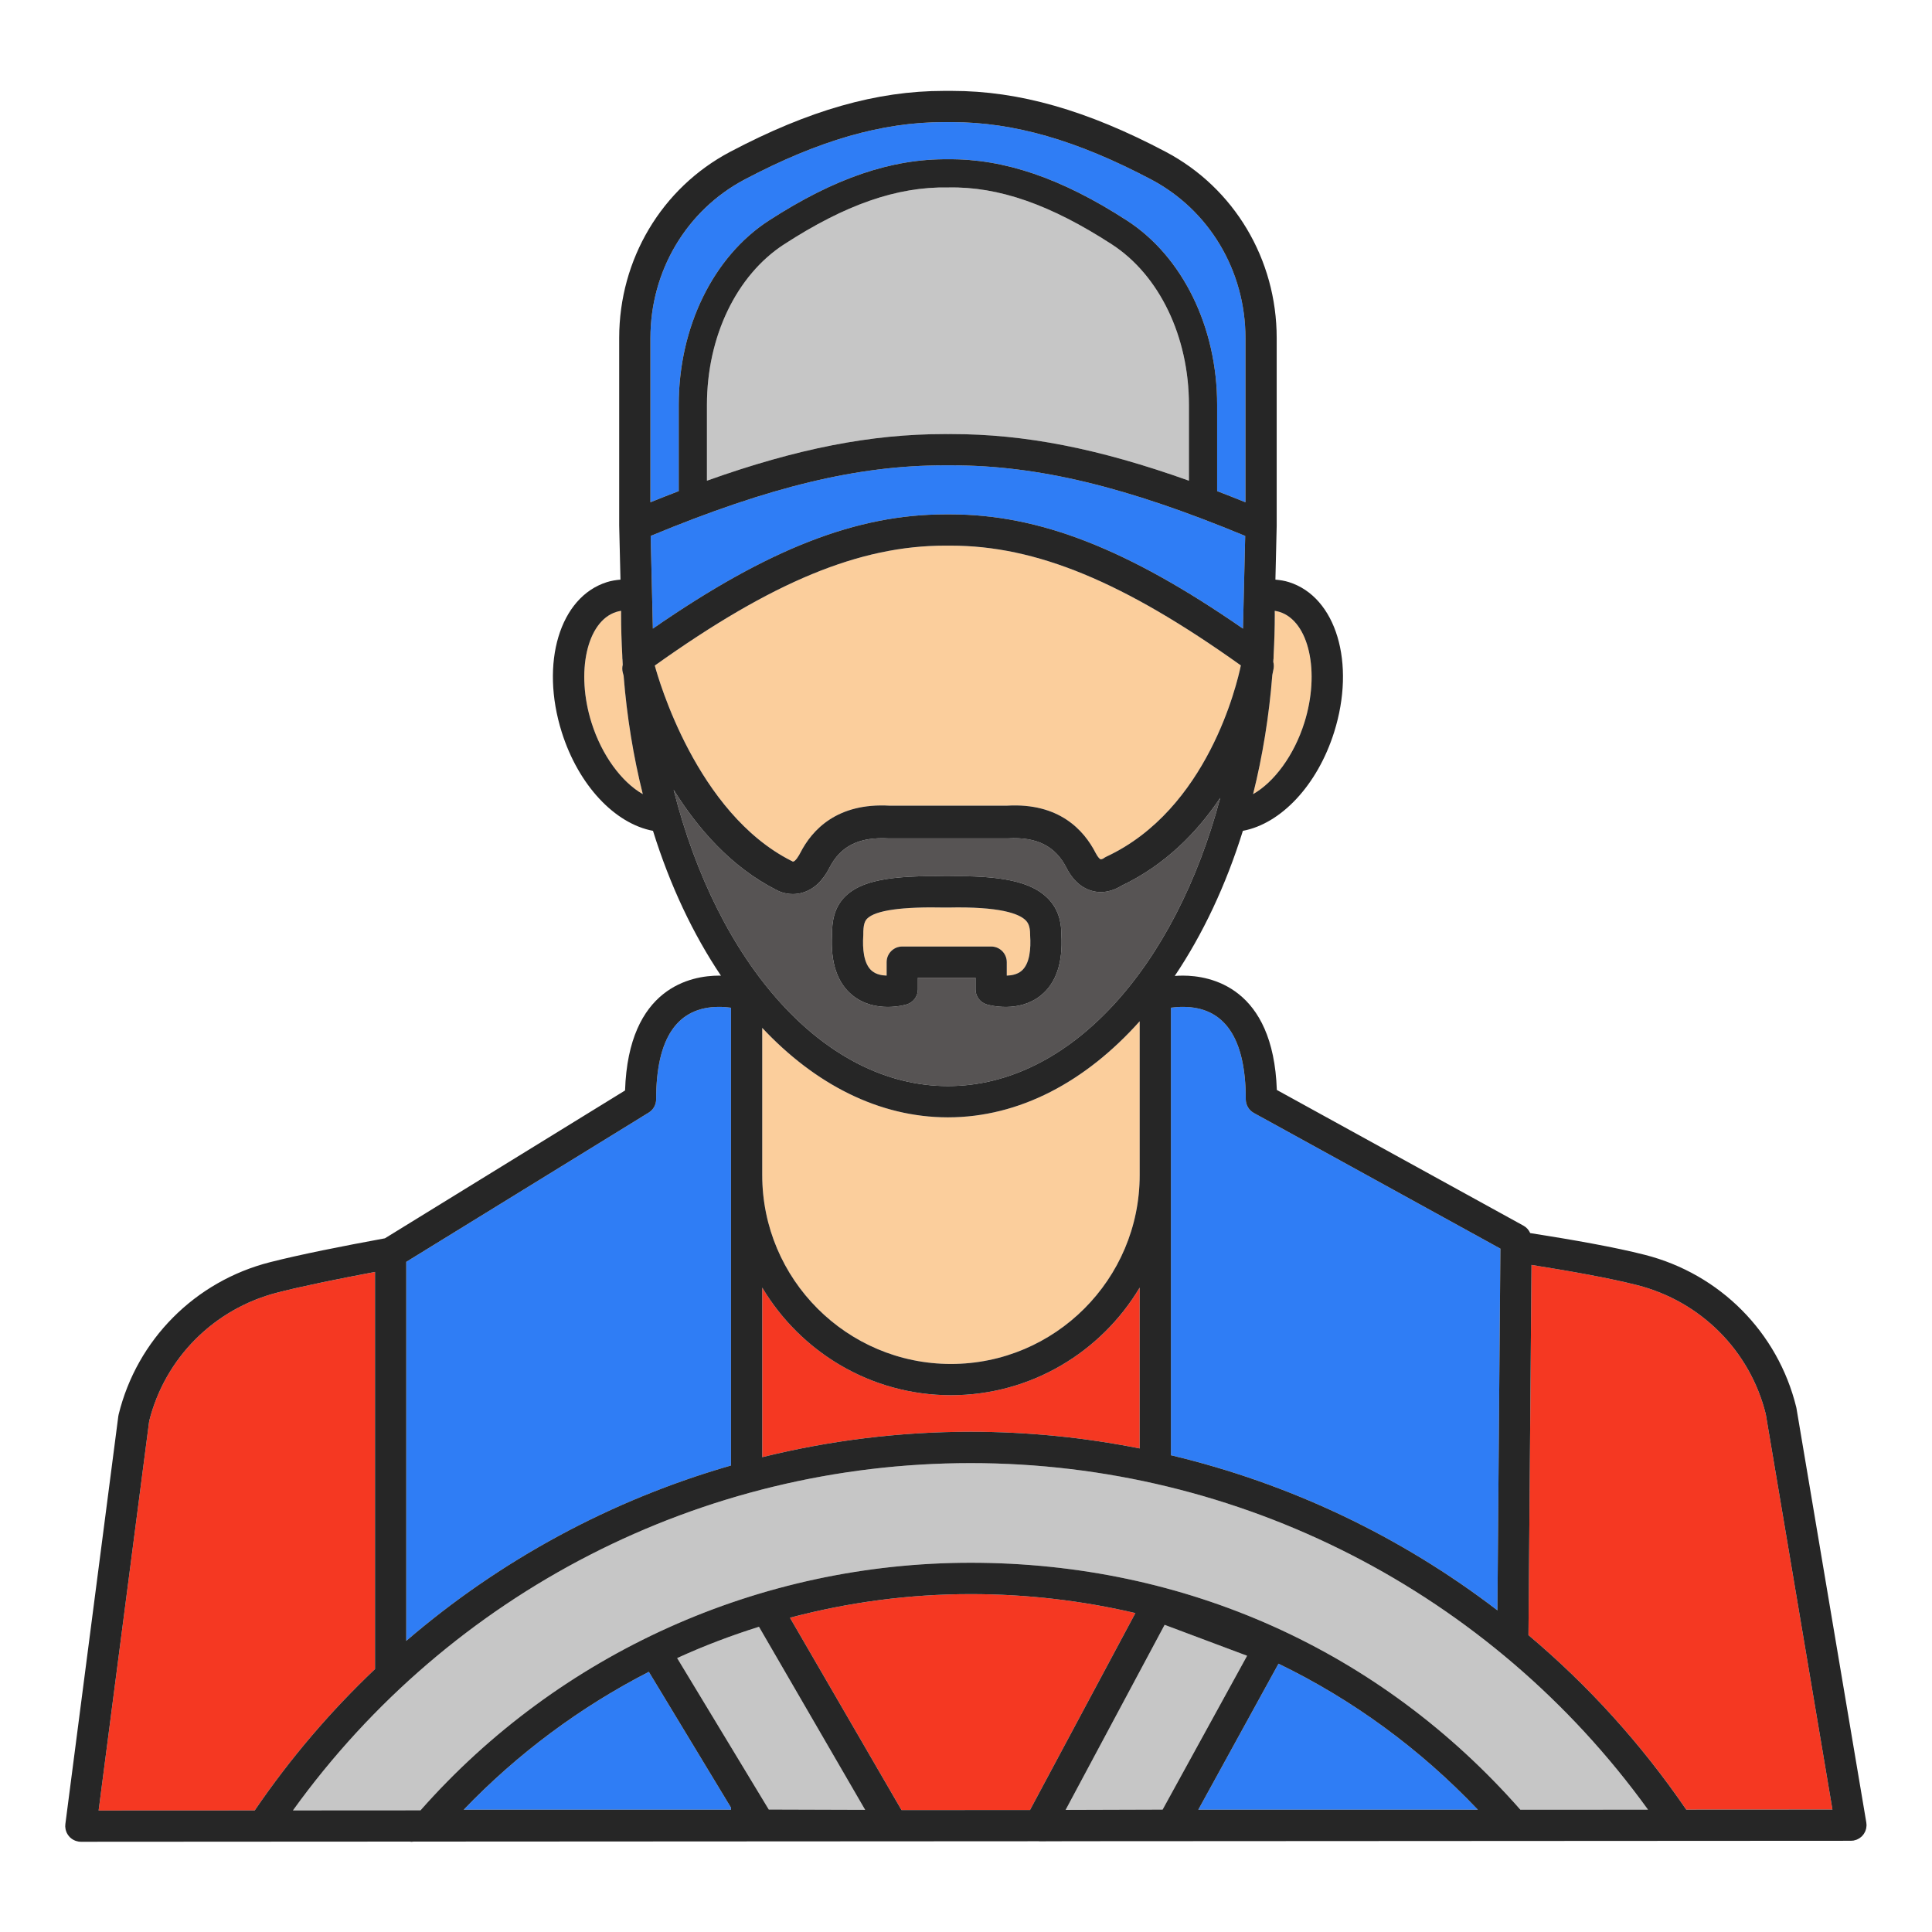
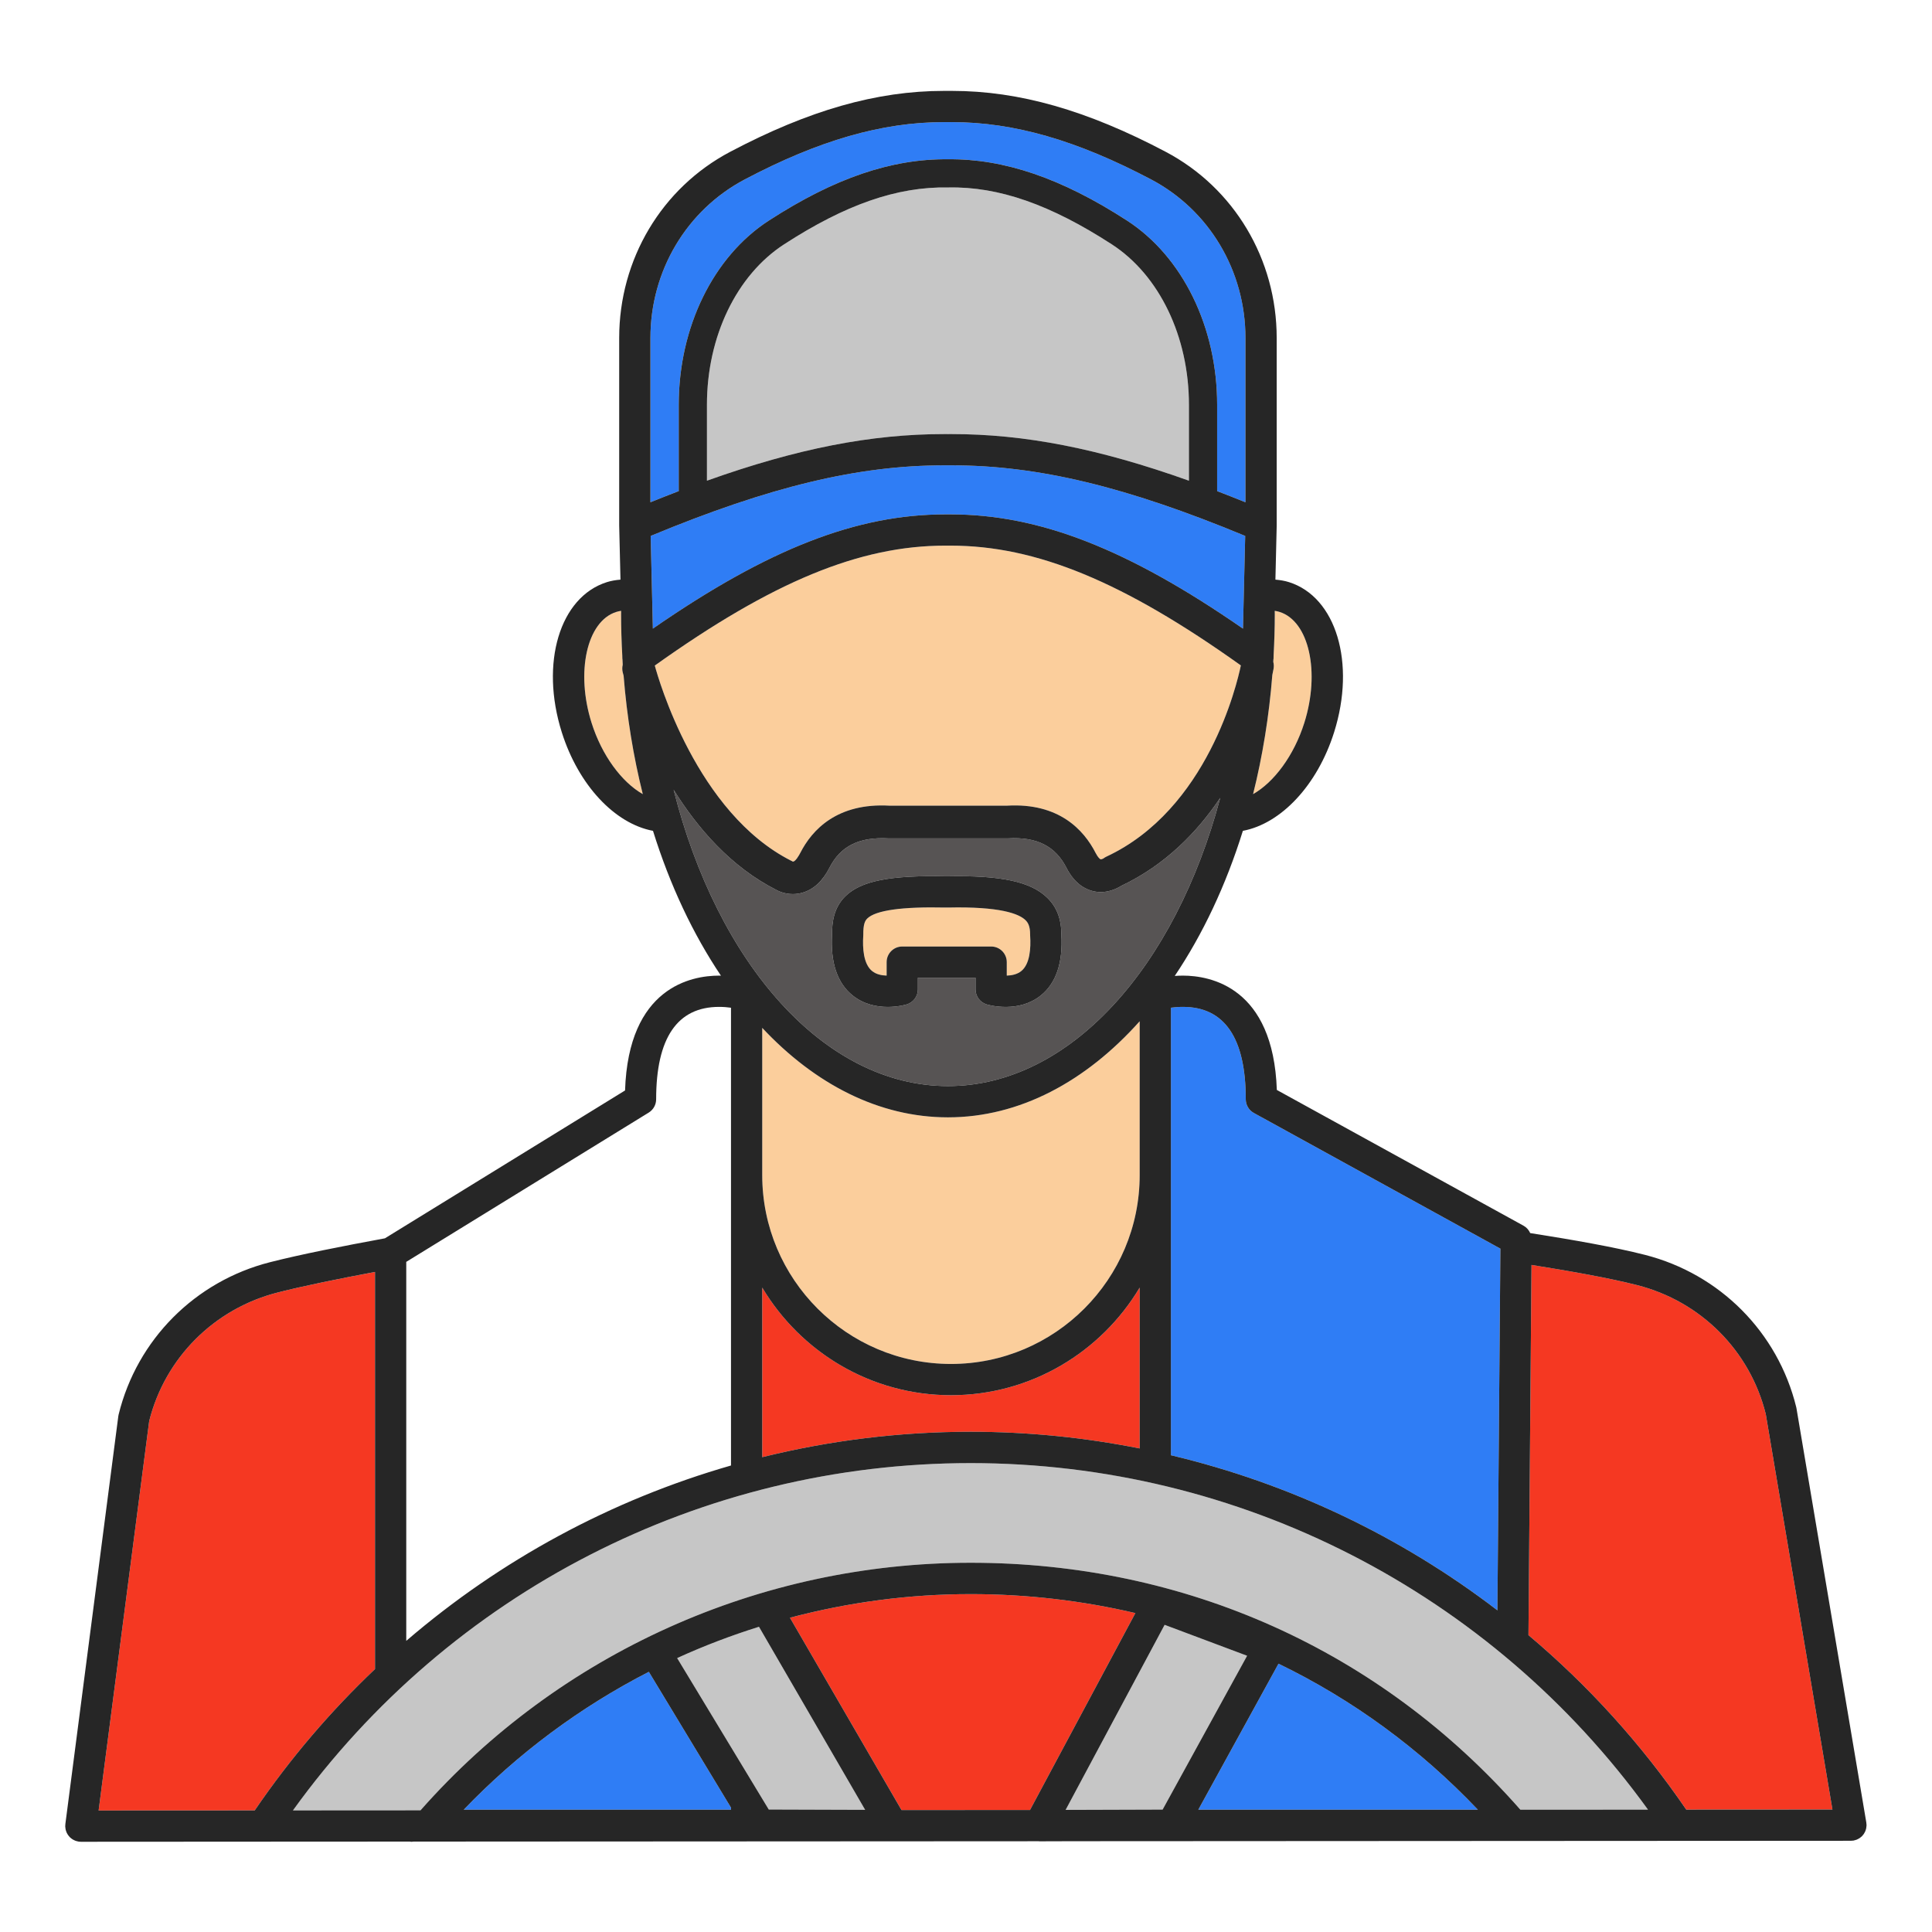
<svg xmlns="http://www.w3.org/2000/svg" width="1024" zoomAndPan="magnify" viewBox="0 0 768 768" height="1024" preserveAspectRatio="xMidYMid meet" version="1.0">
  <defs>
    <clipPath id="74894da829">
      <path d="M 25.828 36.125 L 742 36.125 L 742 732.125 L 25.828 732.125 Z M 25.828 36.125 " clip-rule="nonzero" />
    </clipPath>
  </defs>
  <path fill="#f53822" d="M 101.25 719.672 C 115.316 699.059 131.371 680.266 149.074 663.484 L 149.074 505.617 C 134.438 508.371 120.887 511.113 110.414 513.777 C 85.156 520.199 65.598 539.777 59.301 564.91 L 39.203 719.703 L 101.25 719.672 " fill-opacity="1" fill-rule="nonzero" />
  <path fill="#2f7df5" d="M 269.809 195.219 L 269.809 160.895 C 269.809 130.059 283.523 102.016 305.602 87.699 C 331.809 70.715 354.461 63.078 376.906 63.305 C 399.016 63.082 421.836 70.715 448.039 87.699 C 470.121 102.016 483.832 130.055 483.832 160.895 L 483.832 195.215 C 487.516 196.629 491.258 198.102 495.09 199.656 L 495.09 134.332 C 495.09 107.684 480.723 83.543 457.598 71.336 C 428.16 55.789 403.004 48.547 378.434 48.547 L 376.898 48.555 L 375.203 48.547 C 350.637 48.547 325.484 55.789 296.043 71.336 C 272.918 83.543 258.555 107.684 258.555 134.332 L 258.555 199.656 C 262.383 198.102 266.129 196.629 269.809 195.219 " fill-opacity="1" fill-rule="nonzero" />
  <path fill="#fbce9c" d="M 376.82 444.16 C 349.414 444.156 323.98 430.988 303 408.598 L 303 467.137 C 303 508.523 336.652 542.195 378.02 542.195 C 419.387 542.195 453.043 508.523 453.043 467.137 L 453.043 405.965 C 431.613 429.953 405.281 444.156 376.82 444.16 " fill-opacity="1" fill-rule="nonzero" />
  <path fill="#c6c6c6" d="M 441.945 97.109 C 417.695 81.395 397.082 74.09 376.902 74.52 C 356.531 74.137 335.949 81.395 311.699 97.109 C 292.773 109.379 281.02 133.82 281.02 160.891 L 281.02 191.082 C 316.992 178.238 346.395 172.551 375.414 172.551 L 376.859 172.555 L 378.227 172.551 C 407.246 172.551 436.648 178.238 472.621 191.078 L 472.621 160.891 C 472.621 133.816 460.863 109.375 441.945 97.109 " fill-opacity="1" fill-rule="nonzero" />
  <path fill="#f53822" d="M 385.879 633.684 C 361.355 633.684 337.23 636.926 314.02 643.07 L 358.363 719.527 L 409.453 719.5 L 451.332 641.223 C 430.258 636.297 408.367 633.684 385.879 633.684 " fill-opacity="1" fill-rule="nonzero" />
  <path fill="#f53822" d="M 607.586 649.992 C 631.25 669.906 652.398 693.164 670.316 719.352 L 728.43 719.32 L 701.918 562.094 C 695.652 536.902 676.074 517.285 650.777 510.852 C 639.758 508.051 624.941 505.395 608.793 502.828 L 607.586 649.992 " fill-opacity="1" fill-rule="nonzero" />
  <path fill="#f53822" d="M 378.02 554.617 C 346.145 554.617 318.281 537.406 303 511.84 L 303 579.246 C 329.797 572.617 357.586 569.145 385.879 569.145 C 408.668 569.145 431.141 571.43 453.043 575.777 L 453.043 511.84 C 437.762 537.406 409.898 554.617 378.02 554.617 " fill-opacity="1" fill-rule="nonzero" />
  <path fill="#fbce9c" d="M 255.516 315.672 C 251.793 300.754 249.207 284.992 247.898 268.613 C 247.711 267.918 247.59 267.445 247.543 267.266 C 247.285 266.23 247.32 265.203 247.547 264.227 C 247.504 263.539 247.484 262.832 247.441 262.141 C 247.434 262.039 247.398 261.949 247.395 261.848 L 247.363 260.562 C 247.078 255.141 246.891 249.672 246.891 244.133 C 246.891 243.691 246.91 243.254 246.91 242.812 C 246.254 242.91 245.609 243.055 244.98 243.254 C 233.281 246.945 228.781 267.137 235.156 287.328 C 239.246 300.309 247.16 310.922 255.516 315.672 " fill-opacity="1" fill-rule="nonzero" />
  <path fill="#fbce9c" d="M 508.66 243.258 C 508.031 243.059 507.387 242.914 506.73 242.816 C 506.73 243.258 506.75 243.695 506.75 244.137 C 506.75 249.645 506.562 255.086 506.277 260.484 L 506.246 261.852 C 506.242 261.957 506.203 262.055 506.195 262.16 C 506.176 262.469 506.168 262.785 506.148 263.094 C 506.371 263.961 506.43 264.883 506.266 265.824 C 506.219 266.082 506.059 266.965 505.766 268.32 C 504.465 284.805 501.871 300.672 498.121 315.676 C 506.48 310.93 514.395 300.316 518.488 287.328 C 524.859 267.137 520.359 246.945 508.66 243.258 " fill-opacity="1" fill-rule="nonzero" />
  <path fill="#575454" d="M 330.75 371.43 C 330.734 366.77 331.359 360.891 336.027 356.289 C 342.25 350.148 353.875 347.883 376.156 348.348 C 376.273 348.352 376.391 348.352 376.508 348.348 C 397.859 347.906 409.805 350.453 416.379 356.938 C 420.098 360.605 421.906 365.348 421.906 371.426 C 422.586 382.645 419.832 390.82 413.723 395.719 C 404.996 402.715 393.543 399.656 392.266 399.281 C 389.613 398.512 387.793 396.082 387.793 393.32 L 387.793 388.676 L 364.867 388.676 L 364.867 393.32 C 364.867 396.082 363.043 398.512 360.395 399.281 C 359.777 399.461 356.793 400.27 352.887 400.27 C 348.699 400.27 343.453 399.34 338.941 395.719 C 332.828 390.82 330.074 382.648 330.75 371.43 Z M 376.82 431.738 C 425.398 431.727 467.188 384.418 485.062 317.156 C 475.988 330.68 463.316 343.797 445.754 352.121 C 444.043 353.215 439.781 355.438 434.688 354.293 C 431.598 353.602 427.227 351.43 423.941 344.98 C 419.531 336.34 412.199 332.617 400.766 333.266 L 353.246 333.273 C 341.469 332.617 334.113 336.34 329.703 344.98 C 326.996 350.293 323.363 353.625 318.914 354.883 C 317.586 355.254 316.328 355.406 315.172 355.406 C 311.961 355.406 309.527 354.273 308.559 353.738 C 290.566 344.605 277.281 329.219 267.777 313.938 C 285.168 382.891 327.477 431.727 376.82 431.738 " fill-opacity="1" fill-rule="nonzero" />
  <path fill="#fbce9c" d="M 352.449 387.812 L 352.449 382.465 C 352.449 379.031 355.23 376.25 358.66 376.25 L 394.004 376.25 C 397.434 376.25 400.211 379.031 400.211 382.465 L 400.211 387.816 C 402.145 387.762 404.336 387.344 405.988 385.996 C 409.453 383.176 409.812 376.828 409.504 372.004 C 409.496 371.859 409.492 371.707 409.492 371.566 C 409.516 368.086 408.582 366.691 407.66 365.785 C 405.09 363.246 397.598 360.285 376.781 360.766 C 376.633 360.762 376.477 360.766 376.332 360.758 C 376.18 360.762 376.043 360.766 375.879 360.766 C 358.559 360.371 348.074 361.855 344.746 365.137 C 343.781 366.09 343.141 367.547 343.172 371.566 C 343.176 371.707 343.164 371.859 343.156 372.004 C 342.848 376.832 343.207 383.18 346.668 386 C 348.32 387.344 350.516 387.762 352.449 387.812 " fill-opacity="1" fill-rule="nonzero" />
  <path fill="#fbce9c" d="M 377.906 216.898 L 376.871 216.902 L 375.73 216.898 C 341.719 216.898 307.023 231.227 260.293 264.57 C 261.715 269.859 276.926 323.176 314.562 342.184 C 314.938 342.375 314.691 342.184 315.023 342.441 C 316.074 342.887 317.781 339.711 318.113 339.066 C 322.82 329.836 332.793 319.078 353.613 320.266 L 400.402 320.258 C 420.863 319.09 430.824 329.836 435.531 339.066 C 436.508 340.977 437.32 341.539 437.527 341.59 C 437.805 341.625 438.539 341.297 438.547 341.297 C 438.926 340.996 439.344 340.746 439.781 340.543 C 480.055 321.758 491.746 271.859 493.262 264.508 C 446.578 231.207 411.902 216.898 377.906 216.898 " fill-opacity="1" fill-rule="nonzero" />
  <path fill="#2f7df5" d="M 259.531 249.891 C 305.363 218.148 340.566 204.477 375.73 204.477 L 376.871 204.48 L 377.906 204.477 C 413.07 204.477 448.273 218.148 494.109 249.891 L 494.984 213.035 C 447.594 193.391 412.488 184.973 378.227 184.973 L 376.859 184.977 L 375.414 184.973 C 341.152 184.973 306.047 193.391 258.656 213.035 L 259.531 249.891 " fill-opacity="1" fill-rule="nonzero" />
  <path fill="#2f7df5" d="M 184.328 719.391 L 290.582 719.391 L 290.582 718.562 L 257.926 664.578 C 230.73 678.539 205.828 696.988 184.328 719.391 " fill-opacity="1" fill-rule="nonzero" />
-   <path fill="#2f7df5" d="M 161.492 652.27 C 199.039 619.992 243.059 596.219 290.582 582.559 L 290.582 400.586 C 289.223 400.395 287.609 400.25 285.859 400.25 C 269.25 400.25 260.828 412.609 260.828 436.98 C 260.828 439.141 259.711 441.141 257.875 442.273 L 161.492 501.617 L 161.492 652.27 " fill-opacity="1" fill-rule="nonzero" />
  <path fill="#2f7df5" d="M 470.184 400.246 C 468.422 400.246 466.812 400.391 465.453 400.582 L 465.453 578.484 C 512.676 589.691 556.875 610.738 595.25 640.133 L 596.43 496.352 L 498.426 442.426 C 496.445 441.328 495.207 439.246 495.207 436.98 C 495.207 412.605 486.789 400.246 470.184 400.246 " fill-opacity="1" fill-rule="nonzero" />
  <path fill="#2f7df5" d="M 508.223 661.34 L 476.344 719.391 L 587.477 719.391 C 564.316 695.023 537.559 675.555 508.223 661.34 " fill-opacity="1" fill-rule="nonzero" />
  <path fill="#c6c6c6" d="M 301.699 646.668 C 290.602 650.16 279.73 654.281 269.176 659.113 L 305.594 719.312 L 343.906 719.434 L 301.699 646.668 " fill-opacity="1" fill-rule="nonzero" />
  <path fill="#c6c6c6" d="M 385.879 581.609 C 278.73 581.609 178.895 633.004 116.449 719.664 L 167.168 719.633 C 222.375 657.086 301.973 621.219 385.879 621.219 C 471.215 621.219 548.727 656.09 604.383 719.391 L 655.109 719.359 C 592.66 632.914 492.77 581.609 385.879 581.609 " fill-opacity="1" fill-rule="nonzero" />
  <path fill="#c6c6c6" d="M 462.164 719.336 L 495.742 658.191 L 462.957 645.898 L 423.605 719.457 L 462.164 719.336 " fill-opacity="1" fill-rule="nonzero" />
  <path fill="#262626" d="M 343.156 372.004 C 343.164 371.863 343.176 371.711 343.172 371.566 C 343.141 367.547 343.777 366.09 344.742 365.137 C 348.07 361.855 358.559 360.375 375.879 360.766 C 376.039 360.766 376.18 360.762 376.332 360.758 C 376.473 360.766 376.629 360.762 376.777 360.766 C 397.594 360.285 405.086 363.25 407.66 365.785 C 408.578 366.691 409.516 368.09 409.492 371.566 C 409.492 371.711 409.496 371.863 409.504 372.004 C 409.812 376.828 409.453 383.176 405.988 385.996 C 404.336 387.344 402.145 387.762 400.207 387.816 L 400.207 382.465 C 400.207 379.031 397.434 376.254 394.004 376.254 L 358.656 376.254 C 355.23 376.254 352.449 379.031 352.449 382.465 L 352.449 387.812 C 350.516 387.762 348.324 387.344 346.668 386 C 343.207 383.18 342.848 376.836 343.156 372.004 Z M 338.941 395.719 C 343.453 399.336 348.699 400.27 352.887 400.27 C 356.793 400.27 359.777 399.461 360.395 399.285 C 363.047 398.512 364.867 396.082 364.867 393.32 L 364.867 388.676 L 387.793 388.676 L 387.793 393.32 C 387.793 396.082 389.613 398.512 392.266 399.285 C 393.543 399.656 404.996 402.715 413.723 395.719 C 419.832 390.82 422.586 382.645 421.906 371.426 C 421.906 365.348 420.098 360.605 416.375 356.941 C 409.805 350.453 397.859 347.906 376.508 348.348 C 376.391 348.352 376.277 348.352 376.156 348.348 C 353.875 347.883 342.25 350.152 336.027 356.289 C 331.359 360.891 330.734 366.77 330.75 371.43 C 330.078 382.648 332.828 390.82 338.941 395.719 " fill-opacity="1" fill-rule="nonzero" />
  <g clip-path="url(#74894da829)">
    <path fill="#262626" d="M 59.301 564.91 C 65.598 539.777 85.156 520.199 110.414 513.777 C 120.887 511.113 134.438 508.371 149.074 505.617 L 149.074 663.484 C 131.371 680.266 115.316 699.059 101.25 719.672 L 39.203 719.703 Z M 296.039 71.336 C 325.484 55.793 350.637 48.547 375.203 48.547 L 376.895 48.555 L 378.434 48.547 C 403.004 48.547 428.156 55.793 457.598 71.336 C 480.723 83.547 495.086 107.684 495.086 134.332 L 495.086 199.66 C 491.262 198.105 487.512 196.633 483.832 195.223 L 483.832 160.895 C 483.832 130.055 470.117 102.016 448.035 87.699 C 421.836 70.719 399.012 63.086 376.902 63.309 C 354.461 63.082 331.805 70.719 305.602 87.699 C 283.523 102.016 269.809 130.059 269.809 160.895 L 269.809 195.223 C 266.129 196.633 262.383 198.105 258.555 199.656 L 258.555 134.332 C 258.555 107.684 272.918 83.547 296.039 71.336 Z M 453.039 467.137 C 453.039 508.523 419.387 542.195 378.02 542.195 C 336.652 542.195 303 508.523 303 467.137 L 303 408.598 C 323.98 430.988 349.414 444.156 376.82 444.164 C 405.277 444.156 431.613 429.953 453.039 405.969 Z M 453.039 575.777 C 431.137 571.43 408.668 569.145 385.879 569.145 C 357.586 569.145 329.793 572.617 303 579.246 L 303 511.84 C 318.277 537.41 346.145 554.617 378.02 554.617 C 409.895 554.617 437.762 537.41 453.039 511.84 Z M 462.957 645.898 L 495.742 658.191 L 462.16 719.336 L 423.602 719.457 Z M 508.227 661.34 C 537.559 675.555 564.316 695.023 587.48 719.391 L 476.34 719.391 Z M 305.594 719.312 L 269.18 659.113 C 279.73 654.281 290.602 650.16 301.703 646.668 L 343.906 719.434 Z M 290.582 719.391 L 184.328 719.391 C 205.828 696.988 230.73 678.539 257.926 664.578 L 290.582 718.562 Z M 604.379 719.391 C 548.723 656.09 471.211 621.219 385.879 621.219 C 301.973 621.219 222.371 657.086 167.164 719.633 L 116.449 719.664 C 178.895 633.004 278.73 581.609 385.879 581.609 C 492.77 581.609 592.66 632.914 655.105 719.359 Z M 498.426 442.426 L 596.43 496.352 L 595.246 640.133 C 556.875 610.738 512.672 589.691 465.457 578.484 L 465.457 400.582 C 466.809 400.391 468.422 400.25 470.184 400.25 C 486.789 400.25 495.211 412.605 495.211 436.98 C 495.211 439.246 496.445 441.328 498.426 442.426 Z M 267.777 313.938 C 277.281 329.223 290.566 344.605 308.559 353.738 C 309.527 354.273 311.961 355.406 315.172 355.406 C 316.328 355.406 317.586 355.254 318.914 354.883 C 323.363 353.625 326.996 350.293 329.703 344.984 C 334.113 336.336 341.469 332.621 353.246 333.273 L 400.77 333.266 C 412.195 332.621 419.531 336.34 423.938 344.984 C 427.223 351.43 431.598 353.605 434.688 354.293 C 439.781 355.438 444.043 353.219 445.754 352.121 C 463.316 343.801 475.984 330.68 485.062 317.156 C 467.188 384.418 425.398 431.723 376.82 431.738 C 327.477 431.723 285.168 382.891 267.777 313.938 Z M 258.656 213.039 C 306.047 193.387 341.152 184.977 375.41 184.977 L 378.227 184.977 C 412.488 184.977 447.594 193.387 494.984 213.039 L 494.105 249.891 C 448.273 218.152 413.07 204.477 377.906 204.477 L 376.871 204.48 L 375.73 204.477 C 340.566 204.477 305.363 218.152 259.527 249.891 Z M 439.777 340.543 C 439.34 340.746 438.926 341 438.547 341.301 C 438.535 341.301 437.805 341.629 437.523 341.59 C 437.316 341.543 436.508 340.977 435.531 339.066 C 430.82 329.836 420.863 319.09 400.398 320.258 L 353.613 320.266 C 332.793 319.082 322.82 329.836 318.113 339.066 C 317.781 339.711 316.074 342.887 315.023 342.445 C 314.691 342.184 314.938 342.375 314.562 342.188 C 276.926 323.176 261.715 269.863 260.293 264.57 C 307.023 231.227 341.719 216.898 375.73 216.898 L 376.871 216.902 L 377.906 216.898 C 411.898 216.898 446.574 231.207 493.258 264.512 C 491.742 271.859 480.055 321.762 439.777 340.543 Z M 518.488 287.328 C 514.395 300.316 506.48 310.926 498.121 315.676 C 501.867 300.668 504.469 284.801 505.766 268.32 C 506.059 266.969 506.223 266.078 506.266 265.82 C 506.43 264.879 506.371 263.961 506.148 263.094 C 506.168 262.781 506.18 262.473 506.195 262.16 C 506.203 262.055 506.246 261.957 506.25 261.852 L 506.281 260.484 C 506.566 255.082 506.75 249.641 506.75 244.133 C 506.75 243.691 506.73 243.254 506.73 242.816 C 507.387 242.914 508.031 243.059 508.66 243.254 C 520.359 246.945 524.859 267.133 518.488 287.328 Z M 472.621 191.082 C 436.648 178.242 407.246 172.551 378.227 172.551 L 376.859 172.555 L 375.41 172.551 C 346.395 172.551 316.992 178.242 281.02 191.082 L 281.02 160.895 C 281.02 133.82 292.773 109.379 311.699 97.113 C 335.949 81.398 356.527 74.137 376.902 74.52 C 397.082 74.094 417.695 81.398 441.945 97.113 C 460.863 109.375 472.621 133.816 472.621 160.895 Z M 244.98 243.254 C 245.605 243.059 246.254 242.914 246.91 242.816 C 246.906 243.254 246.891 243.691 246.891 244.133 C 246.891 249.672 247.074 255.141 247.363 260.562 L 247.395 261.852 C 247.398 261.953 247.434 262.039 247.441 262.141 C 247.484 262.836 247.5 263.539 247.547 264.23 C 247.316 265.199 247.285 266.234 247.543 267.27 C 247.586 267.445 247.711 267.922 247.898 268.617 C 249.203 284.992 251.789 300.754 255.516 315.672 C 247.16 310.922 239.246 300.309 235.156 287.328 C 228.781 267.133 233.281 246.945 244.98 243.254 Z M 257.875 442.273 C 259.711 441.141 260.828 439.141 260.828 436.98 C 260.828 412.605 269.25 400.25 285.859 400.25 C 287.609 400.25 289.223 400.395 290.582 400.586 L 290.582 582.559 C 243.055 596.219 199.039 619.992 161.492 652.27 L 161.492 501.613 Z M 358.363 719.527 L 314.02 643.07 C 337.23 636.926 361.355 633.684 385.879 633.684 C 408.367 633.684 430.254 636.297 451.332 641.223 L 409.449 719.5 Z M 701.918 562.094 L 728.426 719.32 L 670.312 719.352 C 652.395 693.164 631.25 669.906 607.586 649.992 L 608.793 502.828 C 624.941 505.395 639.754 508.051 650.777 510.852 C 676.07 517.285 695.652 536.902 701.918 562.094 Z M 741.934 725.031 C 741.914 724.852 741.922 724.676 741.891 724.492 L 714.121 559.793 C 714.094 559.645 714.066 559.496 714.027 559.348 C 706.727 529.59 683.66 506.391 653.836 498.812 C 641.816 495.754 625.699 492.906 608.281 490.168 C 607.734 488.961 606.855 487.914 605.656 487.254 L 507.562 433.273 C 506.141 392.344 481.117 387.824 470.184 387.824 C 469.059 387.824 468 387.879 466.98 387.949 C 478.09 371.438 487.316 351.945 494.062 330.27 C 509.25 327.426 523.688 312.129 530.332 291.074 C 539.016 263.531 531.141 237.32 512.398 231.41 C 510.652 230.855 508.832 230.57 506.996 230.414 L 507.504 209.09 C 507.504 209.066 507.496 209.047 507.496 209.027 C 507.496 208.996 507.504 208.973 507.504 208.941 L 507.504 134.332 C 507.504 103.066 490.602 74.711 463.398 60.352 C 432.098 43.824 405.102 36.129 378.434 36.129 L 376.895 36.137 L 375.203 36.129 C 348.539 36.129 321.543 43.824 290.246 60.352 C 263.039 74.715 246.137 103.066 246.137 134.332 L 246.137 208.941 C 246.137 208.973 246.145 209.004 246.148 209.035 C 246.148 209.055 246.141 209.07 246.141 209.09 L 246.648 230.414 C 244.809 230.57 242.988 230.855 241.242 231.41 C 222.5 237.328 214.625 263.531 223.312 291.074 C 229.957 312.125 244.391 327.422 259.574 330.27 C 266.309 351.898 275.508 371.355 286.59 387.848 C 286.344 387.844 286.109 387.824 285.859 387.824 C 274.902 387.824 249.812 392.363 248.469 433.477 L 153.012 492.25 C 135.785 495.426 119.621 498.621 107.355 501.738 C 77.531 509.324 54.465 532.52 47.16 562.277 C 47.105 562.5 47.062 562.73 47.031 562.961 L 25.977 725.121 C 25.957 725.262 25.973 725.395 25.965 725.535 C 25.957 725.668 25.926 725.793 25.926 725.926 C 25.926 726 25.945 726.066 25.945 726.141 C 25.957 726.367 25.984 726.586 26.016 726.805 C 26.043 726.996 26.07 727.188 26.113 727.375 C 26.16 727.574 26.227 727.77 26.297 727.965 C 26.363 728.152 26.43 728.34 26.512 728.52 C 26.594 728.699 26.691 728.863 26.789 729.031 C 26.895 729.211 26.996 729.387 27.117 729.551 C 27.227 729.707 27.355 729.848 27.48 729.992 C 27.613 730.148 27.75 730.301 27.898 730.441 C 28.039 730.574 28.191 730.688 28.344 730.809 C 28.508 730.938 28.668 731.059 28.844 731.168 C 29.004 731.27 29.172 731.355 29.344 731.441 C 29.535 731.539 29.727 731.633 29.93 731.711 C 30.102 731.773 30.281 731.824 30.461 731.875 C 30.68 731.938 30.898 731.992 31.125 732.031 C 31.199 732.043 31.262 732.07 31.336 732.082 C 31.598 732.113 31.859 732.129 32.121 732.129 C 32.125 732.129 32.129 732.133 32.133 732.133 C 32.133 732.133 32.137 732.133 32.137 732.133 L 32.141 732.133 L 104.414 732.09 C 104.449 732.09 104.488 732.105 104.523 732.105 C 104.57 732.105 104.613 732.09 104.66 732.09 L 162.938 732.059 C 163.105 732.082 163.27 732.121 163.445 732.129 C 163.52 732.133 163.59 732.133 163.664 732.133 C 163.922 732.133 164.168 732.09 164.414 732.059 L 412.922 731.922 C 413.012 731.922 413.094 731.953 413.184 731.953 C 413.191 731.953 413.199 731.953 413.207 731.953 L 426.523 731.91 L 735.777 731.738 C 735.793 731.738 735.812 731.734 735.828 731.734 C 736.152 731.73 736.48 731.707 736.805 731.656 C 736.844 731.648 736.875 731.633 736.914 731.625 C 737.141 731.582 737.352 731.508 737.57 731.445 C 737.746 731.391 737.93 731.348 738.102 731.277 C 738.297 731.199 738.484 731.09 738.672 730.988 C 738.84 730.898 739.016 730.82 739.172 730.715 C 739.348 730.602 739.504 730.461 739.664 730.332 C 739.809 730.211 739.965 730.102 740.102 729.973 C 740.258 729.82 740.391 729.641 740.535 729.473 C 740.645 729.336 740.762 729.211 740.863 729.07 C 740.992 728.883 741.094 728.676 741.203 728.477 C 741.285 728.328 741.379 728.184 741.449 728.027 C 741.531 727.836 741.586 727.629 741.656 727.43 C 741.711 727.242 741.781 727.062 741.824 726.867 C 741.867 726.688 741.879 726.504 741.902 726.32 C 741.934 726.09 741.969 725.863 741.973 725.625 C 741.973 725.59 741.98 725.559 741.98 725.523 C 741.98 725.355 741.945 725.195 741.934 725.031 " fill-opacity="1" fill-rule="nonzero" />
  </g>
</svg>